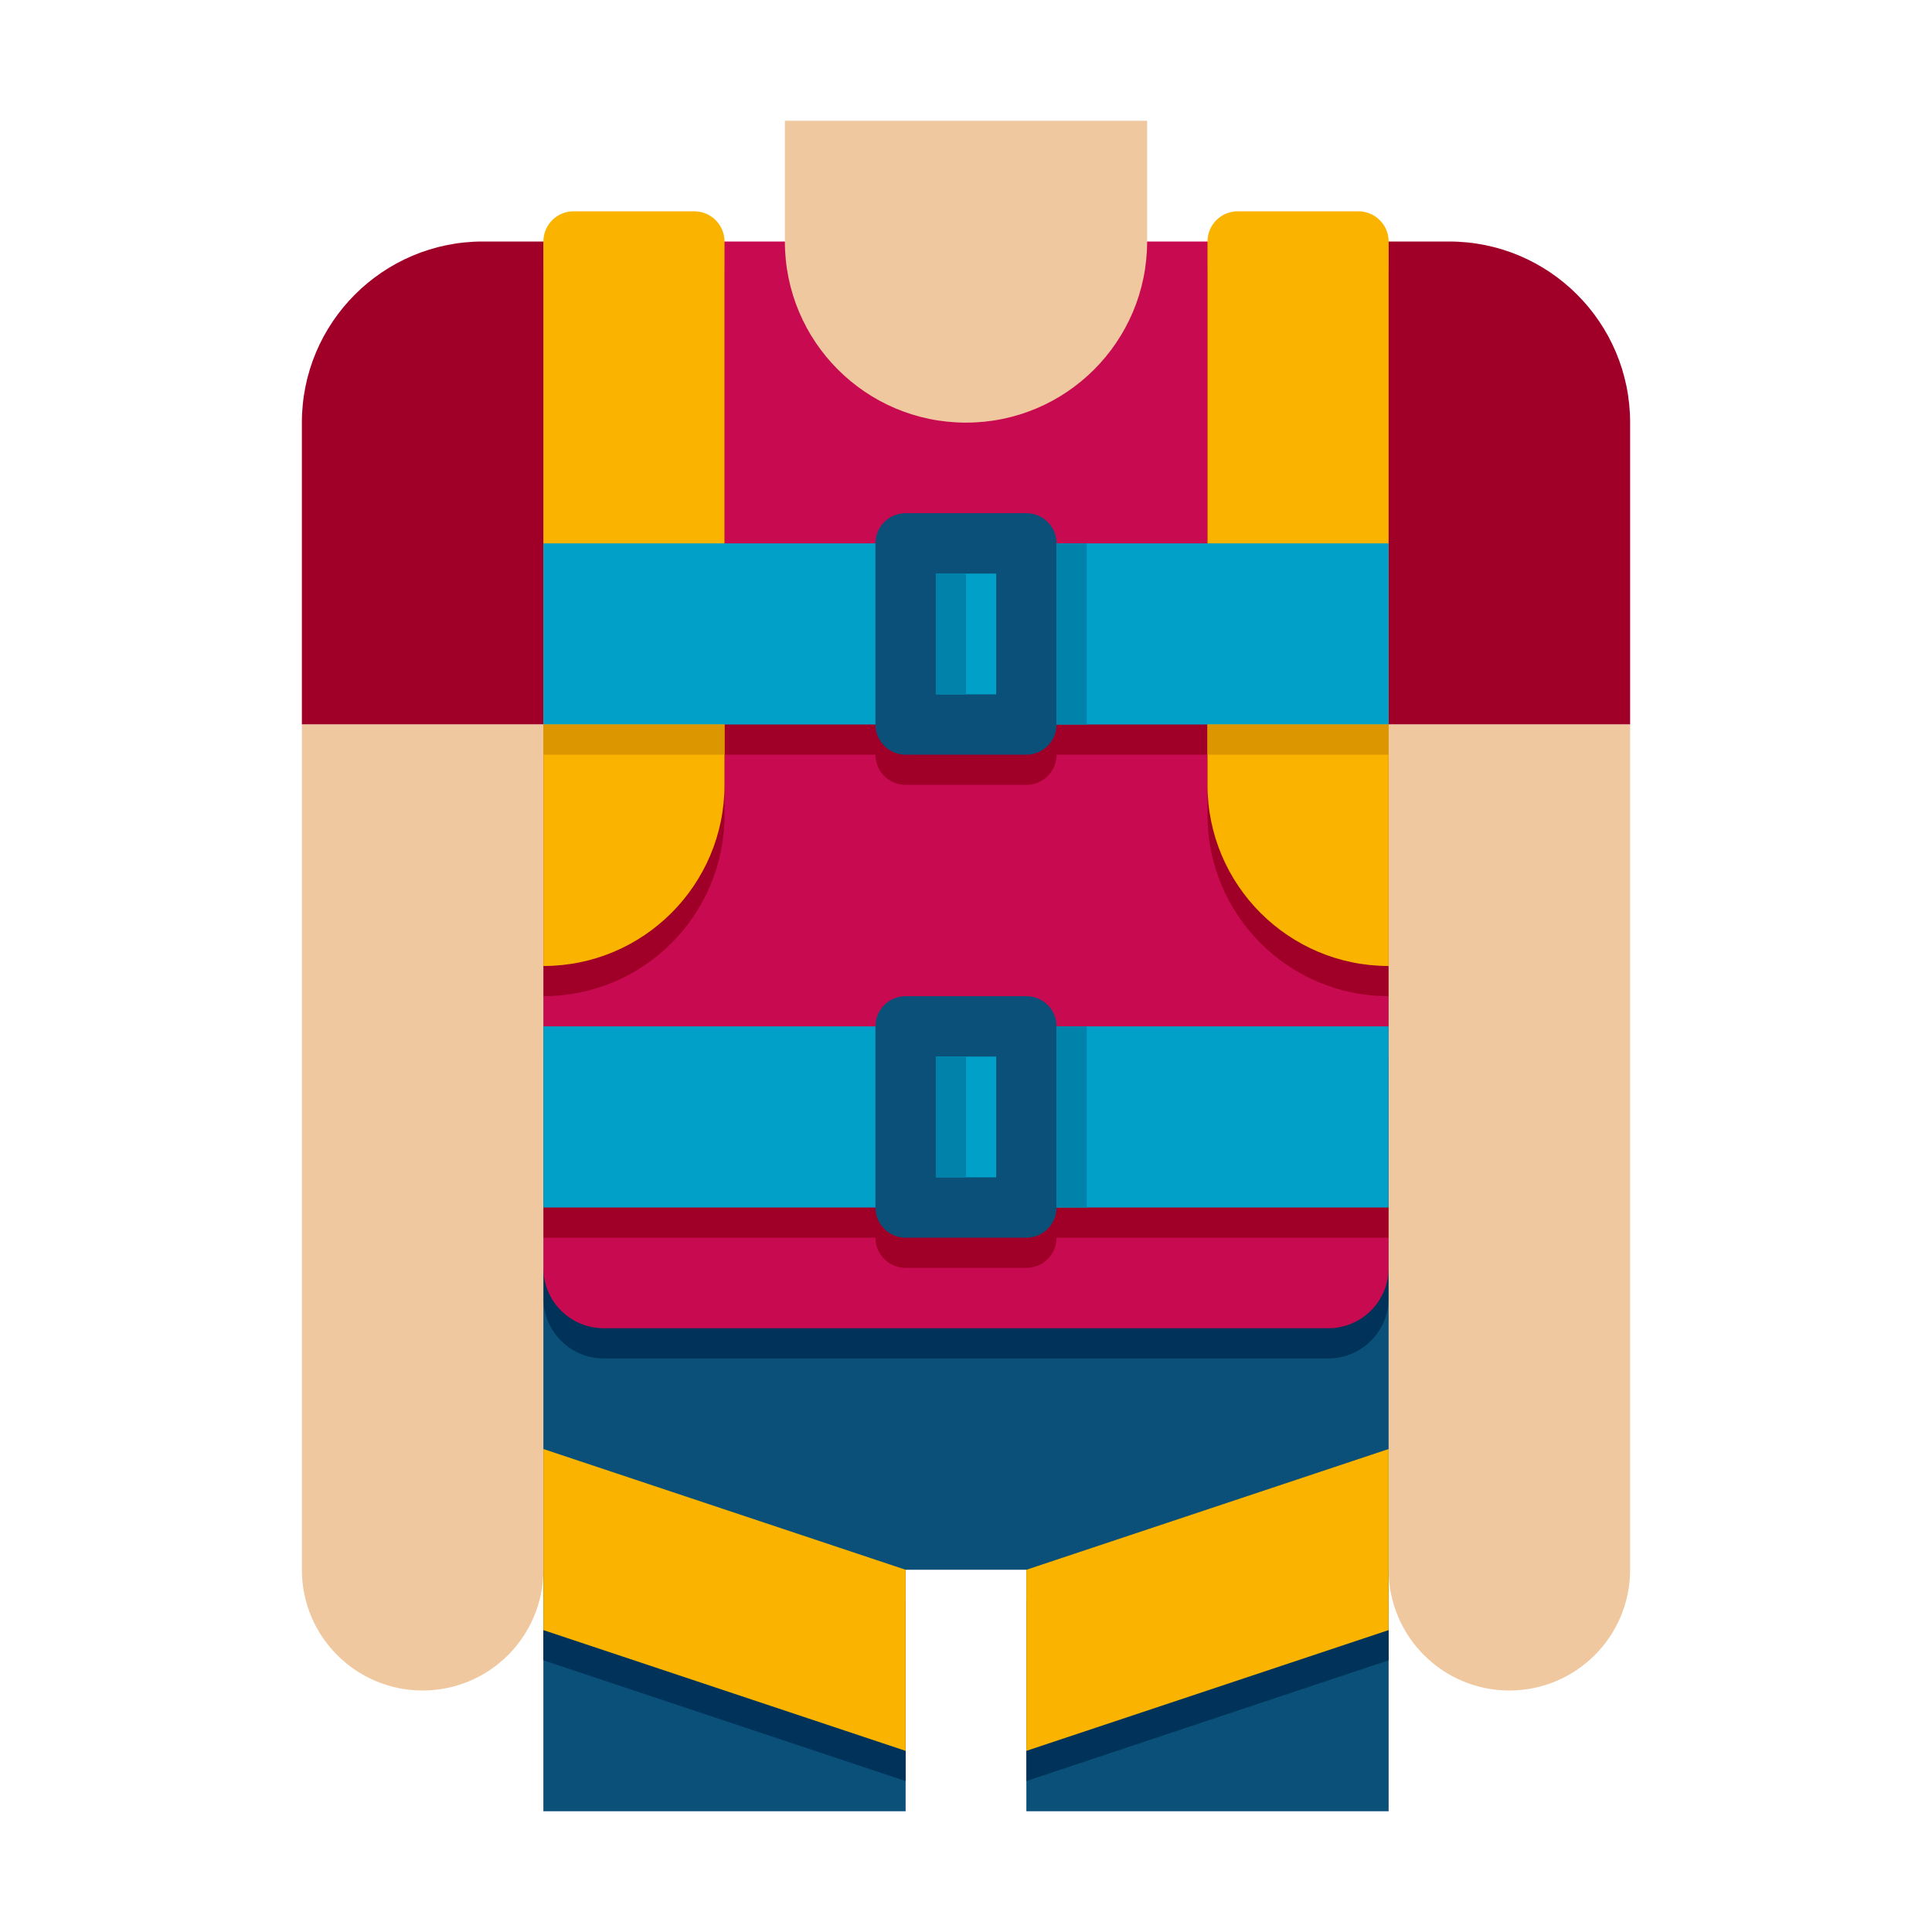
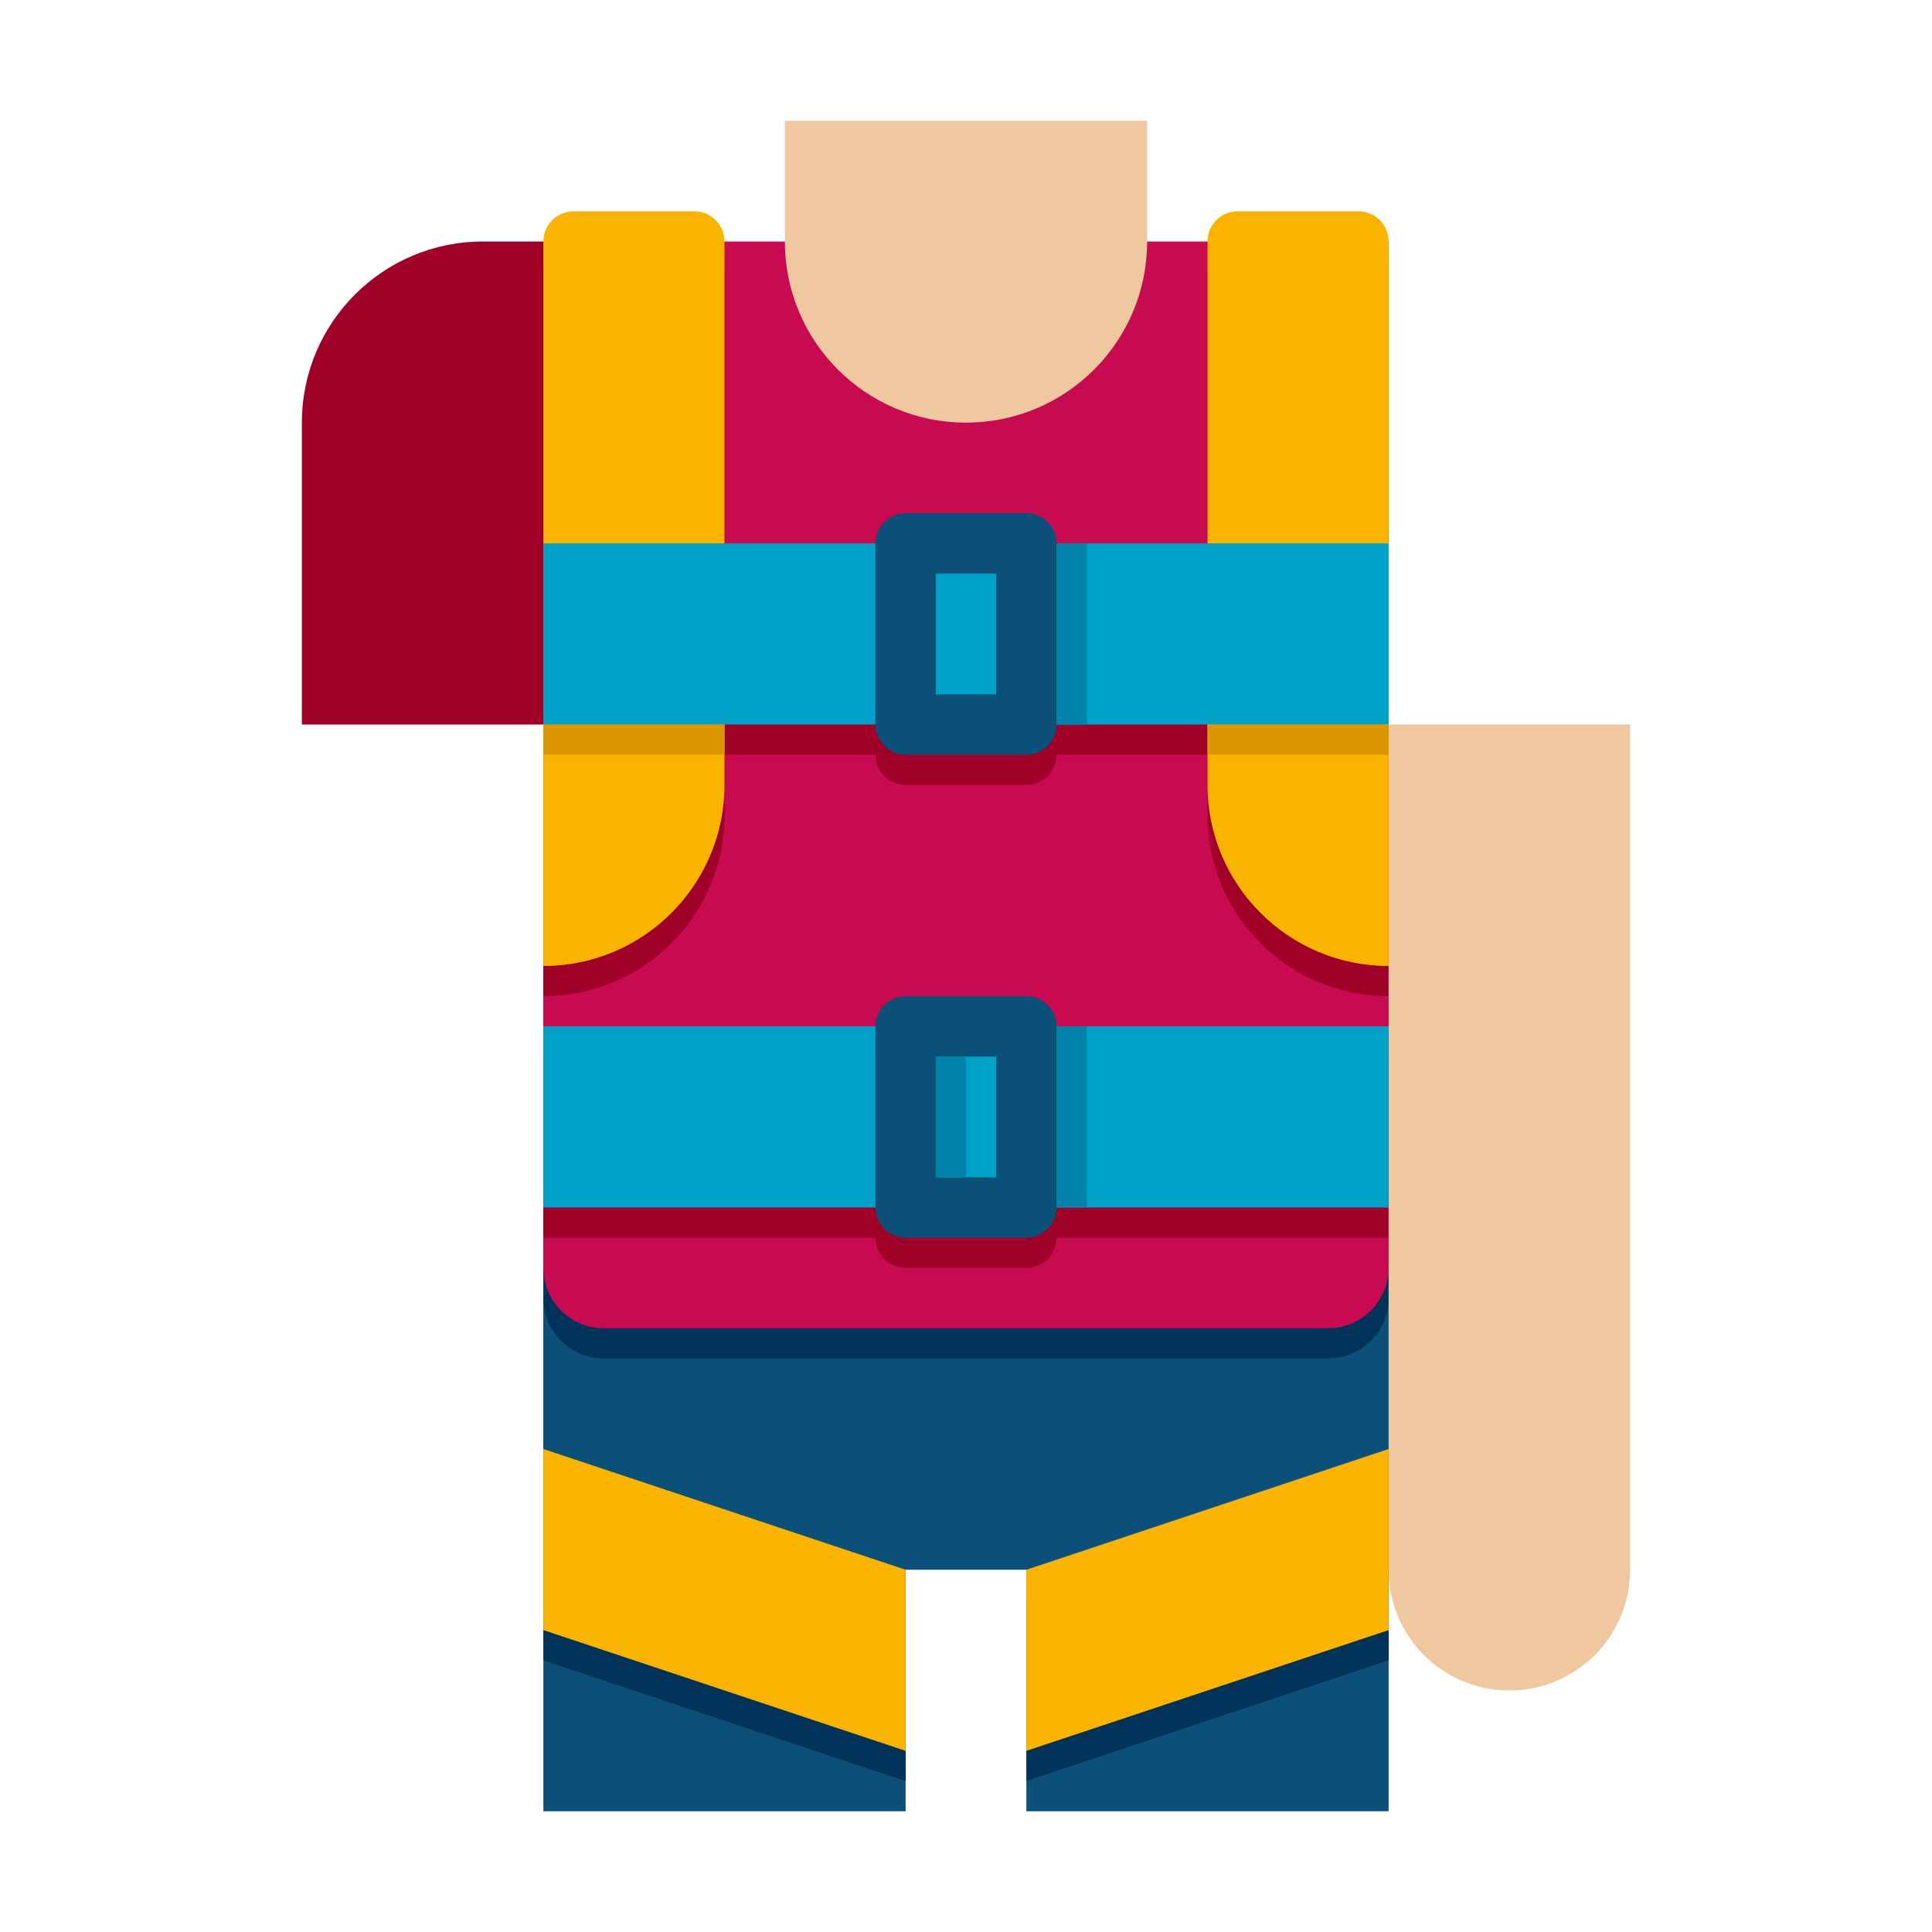
<svg xmlns="http://www.w3.org/2000/svg" height="512" viewBox="0 0 64 64" width="512">
  <g id="Icons">
    <g>
      <g>
        <path d="m18 42h12v18h-12z" fill="#0a5078" />
      </g>
      <g>
        <path d="m34 42h12v18h-12z" fill="#0a5078" />
      </g>
      <g>
        <path d="m18 49 12 4v6l-12-4z" fill="#00325a" />
      </g>
      <g>
        <path d="m46 49-12 4v6l12-4z" fill="#00325a" />
      </g>
      <g>
        <path d="m18 42h28v10h-28z" fill="#0a5078" />
      </g>
      <g>
        <path d="m44 45h-24c-1.105 0-2-.895-2-2v-34h28v34c0 1.105-.895 2-2 2z" fill="#00325a" />
      </g>
      <g>
        <path d="m44 44h-24c-1.105 0-2-.895-2-2v-34h28v34c0 1.105-.895 2-2 2z" fill="#c80a50" />
      </g>
      <g>
        <path d="m18 33v-24c0-.552.448-1 1-1h4c.552 0 1 .448 1 1v18c0 3.314-2.686 6-6 6z" fill="#a00028" />
      </g>
      <g>
        <path d="m46 33v-24c0-.552-.448-1-1-1h-4c-.552 0-1 .448-1 1v18c0 3.314 2.686 6 6 6z" fill="#a00028" />
      </g>
      <g>
        <path d="m35 19c0-.553-.448-1-1-1h-4c-.552 0-1 .447-1 1h-5v6h5c0 .553.448 1 1 1h4c.552 0 1-.447 1-1h5v-6z" fill="#a00028" />
      </g>
      <g>
        <path d="m35 35c0-.553-.448-1-1-1h-4c-.552 0-1 .447-1 1h-11v6h11c0 .553.448 1 1 1h4c.552 0 1-.447 1-1h11v-6z" fill="#a00028" />
      </g>
      <g>
        <path d="m18 24h-8v-10c0-3.314 2.686-6 6-6h2z" fill="#a00028" />
      </g>
      <g>
-         <path d="m46 24h8v-10c0-3.314-2.686-6-6-6h-2z" fill="#a00028" />
-       </g>
+         </g>
      <g>
        <path d="m32 14c-3.314 0-6-2.686-6-6v-4h12v4c0 3.314-2.686 6-6 6z" fill="#f0c8a0" />
      </g>
      <g>
-         <path d="m14 56c2.209 0 4-1.791 4-4v-28h-8v28c0 2.209 1.791 4 4 4z" fill="#f0c8a0" />
-       </g>
+         </g>
      <g>
        <path d="m50 56c2.209 0 4-1.791 4-4v-28h-8v28c0 2.209 1.791 4 4 4z" fill="#f0c8a0" />
      </g>
      <g>
        <path d="m18 32v-24c0-.552.448-1 1-1h4c.552 0 1 .448 1 1v18c0 3.314-2.686 6-6 6z" fill="#fab400" />
      </g>
      <g>
        <path d="m46 32v-24c0-.552-.448-1-1-1h-4c-.552 0-1 .448-1 1v18c0 3.314 2.686 6 6 6z" fill="#fab400" />
      </g>
      <g>
        <path d="m18 18h28v6h-28z" fill="#00a0c8" />
      </g>
      <g>
        <path d="m34 25h-4c-.552 0-1-.447-1-1v-6c0-.553.448-1 1-1h4c.552 0 1 .447 1 1v6c0 .553-.448 1-1 1zm-3-2h2v-4h-2z" fill="#0a5078" />
      </g>
      <g>
        <path d="m18 34h28v6h-28z" fill="#00a0c8" />
      </g>
      <g>
        <path d="m34 41h-4c-.552 0-1-.447-1-1v-6c0-.553.448-1 1-1h4c.552 0 1 .447 1 1v6c0 .553-.448 1-1 1zm-3-2h2v-4h-2z" fill="#0a5078" />
      </g>
      <g>
        <path d="m18 48 12 4v6l-12-4z" fill="#fab400" />
      </g>
      <g>
        <path d="m46 48-12 4v6l12-4z" fill="#fab400" />
      </g>
      <g>
        <path d="m18 24h6v1h-6z" fill="#dc9600" />
      </g>
      <g>
        <path d="m40 24h6v1h-6z" fill="#dc9600" />
      </g>
      <g>
-         <path d="m31 19h1v4h-1z" fill="#0082aa" />
-       </g>
+         </g>
      <g>
        <path d="m35 18h1v6h-1z" fill="#0082aa" />
      </g>
      <g>
        <path d="m31 35h1v4h-1z" fill="#0082aa" />
      </g>
      <g>
        <path d="m35 34h1v6h-1z" fill="#0082aa" />
      </g>
    </g>
  </g>
</svg>